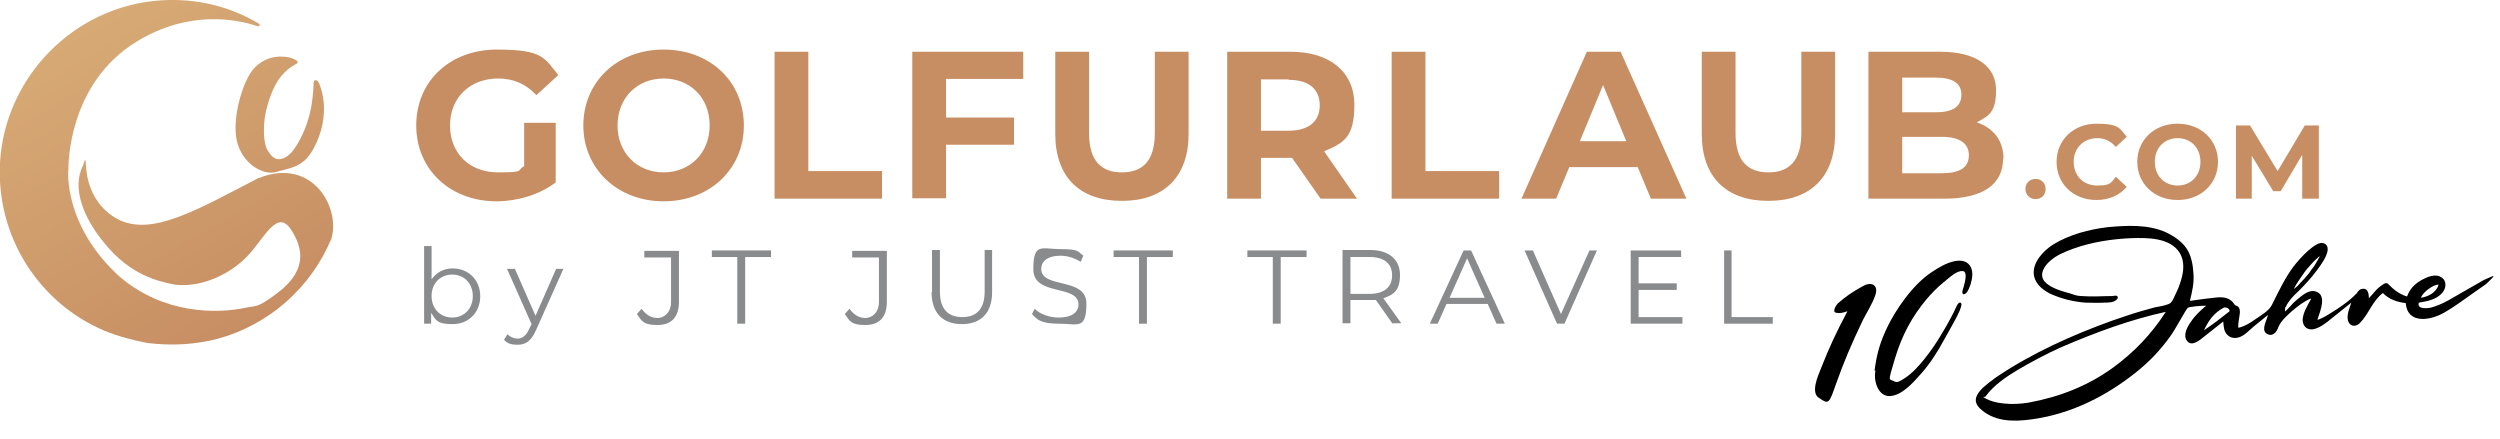
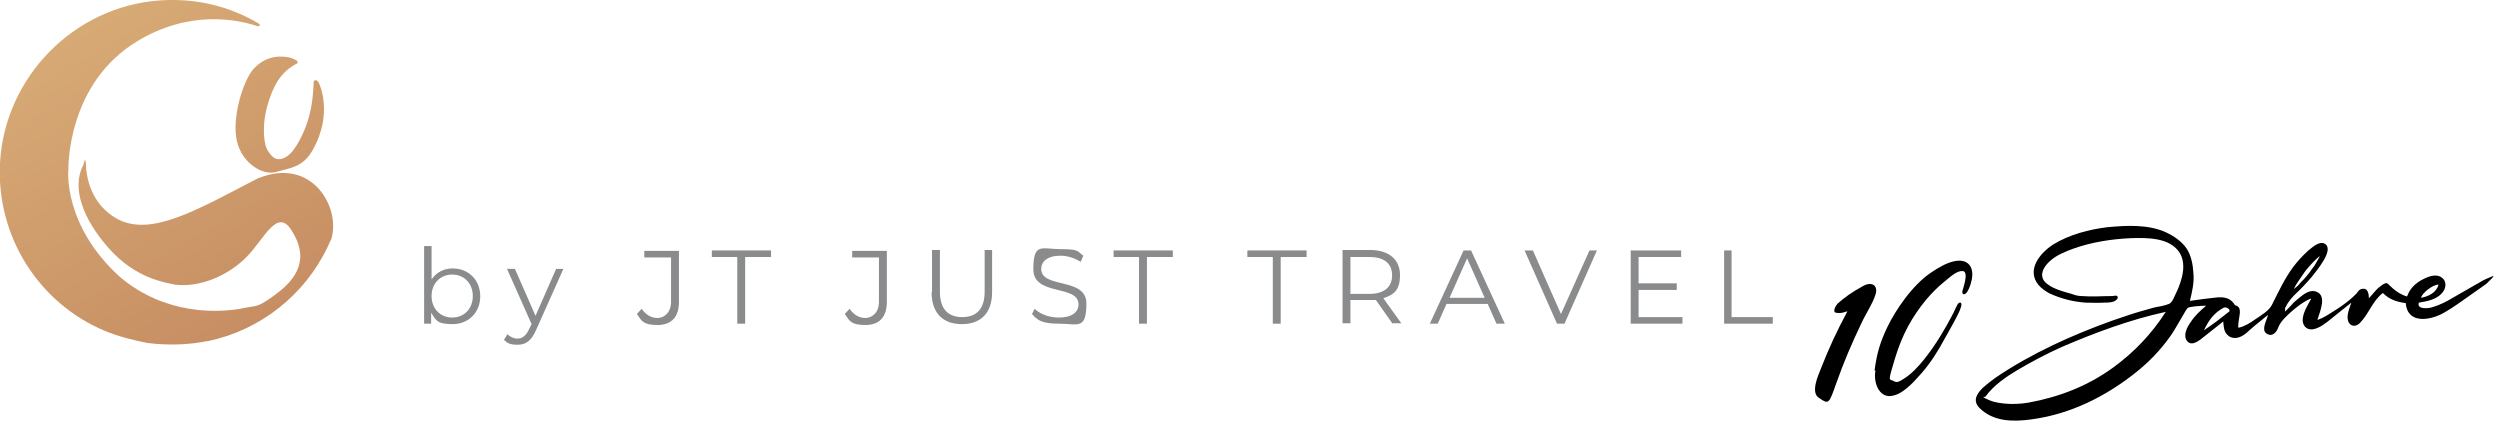
<svg xmlns="http://www.w3.org/2000/svg" id="Layer_1" version="1.1" viewBox="0 0 570 100">
  <defs>
    <style>
      .st0 {
        fill: #898b8d;
      }

      .st1 {
        fill: url(#linear-gradient);
      }

      .st2 {
        fill: #c78e63;
      }
    </style>
    <linearGradient id="linear-gradient" x1="58.9" y1="73.4" x2="19.6" y2="5.3" gradientUnits="userSpaceOnUse">
      <stop offset="0" stop-color="#c78e63" />
      <stop offset="1" stop-color="#d7aa75" />
    </linearGradient>
  </defs>
  <g>
    <path class="st1" d="M71.3,34.2c-2.3,4.1-5.4,4.1-8.3,5s-7.8-1.8-9-7.1,1.5-14.1,4-16.6c0,0,0,0,0,0,2.2-2.3,4.6-2.6,6-2.6s2.3.2,3.3.7.5.9,0,1.1c-1.8,1-3.3,2.5-4.3,4.3,0,0,0,0,0,0-1,1.7-2.6,5.7-2.8,9.5-.1,1.7,0,4.7.9,5.9s0,0,0,0c.5.8,1.3,1.9,2.4,1.9,1.5,0,2.5-1.1,3-1.6,1.7-2,3.3-5.5,4-8.3.1-.6.3-1.1.4-1.7.6-3.2.6-5.9.6-5.9,0-.2.1-.4.3-.5,0,0,.2,0,.3,0,.3,0,.6.6.6.6,0,0,3.4,6.8-1.4,15.3ZM59.1,40.5h0c-14.1,7.3-24.6,13.6-32.4,9.4-6.1-3.4-7-9.7-7.1-12.2s-.5-.4-.6-.1c-2.8,5.2,0,12.5,5.8,19,6.1,6.9,12.8,7.8,15.1,8.3,5.7.7,12.2-2.1,16.3-6.3,4.1-4.1,7.1-11.7,10.5-5.7,4.4,7.2-.4,11.7-4.1,14.4s-4,2.4-6.3,2.8c-6.7,1.5-18.9,1.6-29-7-12.8-11.6-11.8-24.1-11.7-24.6,0,0,0,0,0,0,0-.6-.2-19.5,15.7-29.1,11.7-7.1,22.5-5.1,27.5-3.4.3.1.5-.3.4-.5C52.6,1.5,44.8-.5,36.4.1,16.8,1.5,1.1,17.6,0,37.1c-.9,17.1,9.1,32.1,23.8,38.3,2.9,1.2,6.2,2.1,9.8,2.8h0c5,.6,9.4.4,13.5-.4,0,0,0,0,0,0,0,0,.2,0,.2,0,12.1-2.5,22.2-10.6,27.4-21.5,0,0,0,0,0,0,0,0,0,0,0,0,.3-.6.5-1.2.8-1.7,2.3-7.2-4.3-18.9-16.5-14Z" />
    <g>
      <path class="st0" d="M109.5,67.5c0,3.8-2.7,6.4-6.3,6.4s-3.8-.9-4.9-2.6v2.5h-1.6v-17.7h1.7v7.6c1.1-1.6,2.8-2.5,4.8-2.5,3.6,0,6.3,2.6,6.3,6.4ZM107.8,67.5c0-2.9-2-4.9-4.7-4.9s-4.7,2-4.7,4.9,2,4.9,4.7,4.9,4.7-2,4.7-4.9Z" />
      <path class="st0" d="M128.5,61.2l-6.3,14.1c-1.1,2.5-2.4,3.3-4.2,3.3s-2.3-.4-3.1-1.1l.8-1.3c.6.6,1.4,1,2.3,1s1.9-.5,2.6-2.1l.6-1.2-5.6-12.6h1.8l4.7,10.7,4.7-10.7h1.7Z" />
      <path class="st0" d="M145.2,71.6l1.1-1.2c.9,1.3,2.1,2.1,3.6,2.1s3.1-1.2,3.1-3.7v-10.1h-6.1v-1.5h7.9v11.6c0,3.5-1.7,5.3-4.9,5.3s-3.6-.9-4.6-2.4Z" />
      <path class="st0" d="M168.2,58.6h-5.9v-1.5h13.5v1.5h-5.9v15.2h-1.8v-15.2Z" />
      <path class="st0" d="M192.6,71.6l1.1-1.2c.9,1.3,2.1,2.1,3.6,2.1s3.1-1.2,3.1-3.7v-10.1h-6.1v-1.5h7.9v11.6c0,3.5-1.7,5.3-4.9,5.3s-3.6-.9-4.6-2.4Z" />
      <path class="st0" d="M212.5,66.6v-9.6h1.8v9.5c0,4,1.9,5.8,5.1,5.8s5.1-1.8,5.1-5.8v-9.5h1.7v9.6c0,4.8-2.6,7.3-6.9,7.3s-6.9-2.5-6.9-7.3Z" />
      <path class="st0" d="M235.2,71.8l.7-1.4c1.2,1.2,3.3,2,5.5,2,3.1,0,4.5-1.3,4.5-3,0-4.6-10.3-1.8-10.3-8s1.9-4.6,6.2-4.6,3.8.5,5.2,1.5l-.6,1.4c-1.4-.9-3.1-1.4-4.6-1.4-3.1,0-4.4,1.4-4.4,3,0,4.6,10.3,1.8,10.3,7.9s-2,4.6-6.2,4.6-5-.9-6.2-2.2Z" />
      <path class="st0" d="M259.8,58.6h-5.9v-1.5h13.5v1.5h-5.9v15.2h-1.8v-15.2Z" />
      <path class="st0" d="M290.3,58.6h-5.9v-1.5h13.5v1.5h-5.9v15.2h-1.8v-15.2Z" />
      <path class="st0" d="M317.5,73.8l-3.8-5.4c-.4,0-.9,0-1.3,0h-4.5v5.3h-1.8v-16.7h6.3c4.3,0,6.8,2.2,6.8,5.7s-1.4,4.5-3.8,5.3l4.1,5.7h-1.9ZM317.4,62.8c0-2.7-1.8-4.2-5.1-4.2h-4.4v8.4h4.4c3.3,0,5.1-1.6,5.1-4.2Z" />
      <path class="st0" d="M339.1,69.3h-9.3l-2,4.5h-1.8l7.7-16.7h1.7l7.7,16.7h-1.9l-2-4.5ZM338.5,67.9l-4-9-4,9h8Z" />
      <path class="st0" d="M364.1,57.1l-7.4,16.7h-1.7l-7.4-16.7h1.9l6.4,14.5,6.5-14.5h1.8Z" />
      <path class="st0" d="M383.6,72.3v1.5h-11.8v-16.7h11.5v1.5h-9.7v6h8.7v1.5h-8.7v6.2h10.1Z" />
      <path class="st0" d="M393,57.1h1.8v15.2h9.4v1.5h-11.1v-16.7Z" />
    </g>
-     <path class="st2" d="M119.6,28h7.1v13.6c-3.7,2.8-8.8,4.3-13.5,4.3-10.5,0-18.3-7.2-18.3-17.3s7.7-17.3,18.4-17.3,10.8,2,14,5.8l-5,4.6c-2.4-2.6-5.3-3.8-8.7-3.8-6.5,0-11,4.4-11,10.7s4.4,10.7,10.9,10.7,4.1-.4,6-1.4v-9.8ZM133,28.6c0-9.9,7.7-17.3,18.3-17.3s18.3,7.3,18.3,17.3-7.8,17.3-18.3,17.3-18.3-7.4-18.3-17.3ZM161.8,28.6c0-6.4-4.5-10.7-10.5-10.7s-10.5,4.4-10.5,10.7,4.5,10.7,10.5,10.7,10.5-4.4,10.5-10.7ZM176.6,11.8h7.7v27.2h16.8v6.3h-24.5V11.8ZM215.7,18v8.8h15.5v6.2h-15.5v12.2h-7.7V11.8h25.3v6.2h-17.6ZM240.6,30.6V11.8h7.7v18.5c0,6.4,2.8,9,7.5,9s7.5-2.6,7.5-9V11.8h7.7v18.7c0,9.8-5.6,15.3-15.2,15.3s-15.2-5.4-15.2-15.3ZM301.1,45.3l-6.5-9.3h-7.1v9.3h-7.7V11.8h14.5c8.9,0,14.5,4.6,14.5,12.1s-2.5,8.7-6.9,10.6l7.5,10.8h-8.3ZM293.8,18.1h-6.3v11.7h6.3c4.7,0,7.1-2.2,7.1-5.8s-2.4-5.8-7.1-5.8ZM317.3,11.8h7.7v27.2h16.8v6.3h-24.5V11.8ZM373.3,38.1h-15.5l-3,7.2h-7.9l14.9-33.5h7.7l15,33.5h-8.1l-3-7.2ZM370.8,32.2l-5.3-12.8-5.3,12.8h10.6ZM388,30.6V11.8h7.7v18.5c0,6.4,2.8,9,7.5,9s7.5-2.6,7.5-9V11.8h7.7v18.7c0,9.8-5.6,15.3-15.2,15.3s-15.2-5.4-15.2-15.3ZM456.7,36.2c0,5.8-4.6,9.1-13.4,9.1h-17.3V11.8h16.4c8.4,0,12.7,3.5,12.7,8.7s-1.7,5.9-4.4,7.4c3.7,1.2,6.1,4.1,6.1,8.3ZM433.7,17.7v7.9h7.7c3.8,0,5.8-1.3,5.8-4s-2.1-3.9-5.8-3.9h-7.7ZM448.9,35.4c0-2.8-2.2-4.2-6.2-4.2h-9v8.3h9c4,0,6.2-1.2,6.2-4.1ZM461.8,43.1c0-1.4,1-2.3,2.3-2.3s2.3.9,2.3,2.3-1,2.3-2.3,2.3-2.3-1-2.3-2.3ZM468.9,36.9c0-5,3.9-8.7,9.1-8.7s5.3,1.1,6.9,3l-2.5,2.3c-1.1-1.3-2.5-2-4.2-2-3.1,0-5.4,2.2-5.4,5.4s2.2,5.4,5.4,5.4,3.1-.7,4.2-2l2.5,2.3c-1.6,1.9-4,3-6.9,3-5.2,0-9.1-3.6-9.1-8.7ZM487.3,36.9c0-5,3.9-8.7,9.2-8.7s9.2,3.7,9.2,8.7-3.9,8.7-9.2,8.7-9.2-3.7-9.2-8.7ZM501.7,36.9c0-3.2-2.2-5.4-5.2-5.4s-5.2,2.2-5.2,5.4,2.2,5.4,5.2,5.4,5.2-2.2,5.2-5.4ZM524.9,45.3v-10s-4.9,8.3-4.9,8.3h-1.7l-4.9-8.1v9.8h-3.6v-16.7h3.2l6.3,10.4,6.2-10.4h3.2v16.7s-3.6,0-3.6,0Z" />
  </g>
  <g>
    <path d="M568.6,62.9c-.3,0-1.9.8-2.2.9-.8.4-1.5.9-2.3,1.3-1.6.9-3.1,1.8-4.7,2.7-1.5.9-3,1.7-4.7,2.2-.7.3-3.8.7-3.2-1,1.9-.3,4-.7,5.3-2.2.9-1,1.2-2.7-.2-3.6-1.4-.9-3.3,0-4.6.7-2.2,1.3-2.8,2.7-3.2,3.7-2.7-.8-4.2-2.9-4.5-3-.5-.2-1.2.4-1.6.7-1,.7-1.7,1.8-2.6,2.7,0-1-.2-2.5-1.7-2.1-.5.1-.8.6-1.1,1-.5.5-1,1-1.5,1.4-1.2,1-2.5,1.9-3.8,2.7-1.1.7-2.3,1.5-3.5,1.9,0,0-.2,0-.1-.1.6-1.9,2.3-5.7-.6-6.4-1.4-.3-2.7.8-3.7,1.6-.6.5-1.2,1-1.7,1.6-.5.5-.9,1-1.4,1.4-.1,0,0-.2,0-.3,0,0,0-.2,0-.3,0-.2,0-.3.2-.5.1-.3.3-.6.5-.9.4-.6.8-1.1,1.3-1.6s.2-.2.3-.3c1.3-1.2,2.6-2.6,3.8-4,.9-1.2,5.2-6.1,3-7.5-1.3-.8-3,.9-3.9,1.6-1.2,1.1-2.3,2.3-3.3,3.6-2,2.7-3.4,5.7-4.9,8.7-.7,1.4-2.5,2.4-3.8,3.3-1.1.8-2.4,1.6-3.7,1.9,0,0-.2,0-.2-.1,0-1.2.3-2.2.4-3.4,0-.8-.2-1.4-1.1-1.6-1-1.6-2.2-1.9-4-1.8-2.1.2-4.2.5-6.3.8.5-2.1,1-4.1.8-6.3-.1-1.9-.5-4.1-1.6-5.7-1.1-1.6-2.9-2.8-4.6-3.6-4.1-1.9-9.1-1.6-13.4-1.2-4.2.5-8.7,1.7-12.3,3.9-3,1.9-6.3,5.8-3.4,9.3.7.8,1.6,1.4,2.5,1.9,2.6,1.2,5.4,1.9,8.2,2.1,1.4,0,2.8.1,4.2,0,.8,0,2.2,0,2.8-.6.3-.2.5-.6.2-.9-.2-.2-.8,0-1.1,0-2.3,0-4.6.2-7,0-.8,0-1.5-.2-2.3-.5-1.7-.5-4.8-1.2-6.2-2.9-1.2-1.6,0-3.4,1.2-4.5,1.5-1.4,3.5-2.2,5.4-2.9,4.2-1.5,8.7-2.2,13.2-2.4,3.6-.1,8.9-.2,11.1,3.4,1.1,1.8.9,4.2.3,6.1-.3,1.1-.7,2.1-1.2,3.1-.4.8-.8,2.1-1.6,2.4-1,.4-2.2.6-3.3.8-1.1.3-2.2.6-3.2.9-2.1.6-4.3,1.4-6.4,2.1-9.2,3.3-18.5,7.5-26.6,13-1,.7-2,1.5-2.9,2.3-1.4,1.4-2.4,2.9-.8,4.6,3.2,3.2,7.8,3.2,12,2.6,8.8-1.2,16.8-5.2,23.7-10.7,3-2.4,5.6-5.1,7.8-8.2,1.2-1.6,3.6-6.2,4-6.5s3-.5,4.2-.5c-1.3,1.1-2.6,2.3-3.5,3.7-.8,1.1-1.9,3.1-.8,4.4,1.1,1.3,2.9-.3,3.9-1.1,1.4-1.1,2.9-2.3,4.3-3.4.1,1.1.1,2.3,1,3.1.7.7,1.7.8,2.6.5,1.3-.4,2.3-1.6,3.4-2.5,1.1-.9,2.1-1.7,3.2-2.6-.2,1.1-1.6,3.3-.4,4.2,1.4,1,2.4-.3,2.8-1.5.6-1.4,2-2.6,3.1-3.6,1.3-1.1,2.7-2.2,4.2-2.8,0,0,.2,0,.1.1-.8,1.5-1.8,3-1.9,4.7,0,1.3.8,2.3,2.2,2.2,1.6-.2,3.2-1.5,4.4-2.5,1.5-1.2,3-2.4,4.5-3.6-.4,1.3-1.3,3.1-.6,4.5.6,1.1,1.8.9,2.5.2,2.1-2.1,2.9-5.1,5.3-6.9,1.4,1.5,3.4,2.1,5.2,2.3.4,4.9,5.7,4,8.9,2.1,2.1-1.2,4.1-2.7,6.1-4.1.9-.6,1.8-1.3,2.7-1.9s.9-.7,1.3-1.1,1.1-1,1-1.2,0,0,0,0ZM528.9,58.3c.1,0-.2.6-.4.9-.2.4-.5.8-.7,1.2s-.7.9-1,1.4-.8,1-1.2,1.5-.9.9-1.3,1.4-.8.8-1.3,1.2c.3-.7.7-1.3,1.1-1.9s.9-1.3,1.3-1.9,1-1.2,1.5-1.8,1.9-1.9,2-1.9ZM481.8,83.8c-5.8,4.2-12.2,6.7-19.3,8-1.8.3-3.7.4-5.6.2s-2.9-.5-4.1-1.1-.2-.3-.1-.5c1.9-2.6,4.7-4.5,7.4-6.1s6.6-3.7,10-5.2c7.7-3.3,15.5-6.2,23.7-8-3.2,5-7.2,9.2-12,12.7ZM508.3,71c-2,1.6-3.7,2.9-5.8,4.3,1.1-2.3,2.3-4,4.6-5.2,0,0,.2,0,.2,0,.6,0,1.2.5,1,.9ZM556,64.9c-.5,1.8-2.3,2.7-4,3,.2-1.1,2.8-3.1,4-3Z" />
    <path d="M427.4,84.5c.5-3.9,1.3-6.6,3-10.1s5.6-9.5,10.1-12.4c1.5-1,3.2-2,4.9-2.4,1.3-.3,2.8-.3,3.7.9.9,1.2.6,3,.2,4.3-.2.6-.6,1.7-1.1,2.1-.8.6-.9-.3-.7-.8.2-.7,1.4-4.2,0-4.3s-2.8,1.3-4.4,2.6c-1.5,1.2-2.8,2.6-4,4-3.1,3.8-5.4,7.8-7.1,13.5s-1.3,4.3,0,5.1c.7.4,1.8-.5,2.3-.8.8-.5,1.6-1.2,2.3-1.9,1.5-1.5,2.8-3.2,4-4.9,2.5-3.6,4.4-7.3,4.9-8.3s.9-2.3,1.5-2.1c1,.4-1.8,4.9-3.6,8.2-1.5,2.8-3.2,5.5-5.3,7.9-2.1,2.4-4.5,5-7.1,5.2s-3.9-3.1-3.4-5.8Z" />
    <path d="M421.1,71c-.9.3-1.6.5-2.5.3s0-1.7.4-2.1c1.7-1.5,3.1-2.5,5.8-4,2-1.1,3.5-.1,2.8,2-.7,2.2-2.2,4.3-3.2,6.5-2.2,4.6-4,8.8-5.7,13.6s-1.7,5-4,3.4c-1.9-1.2-.2-5,.4-6.5,2-5.1,3.6-8.5,6.1-13.2Z" />
  </g>
</svg>